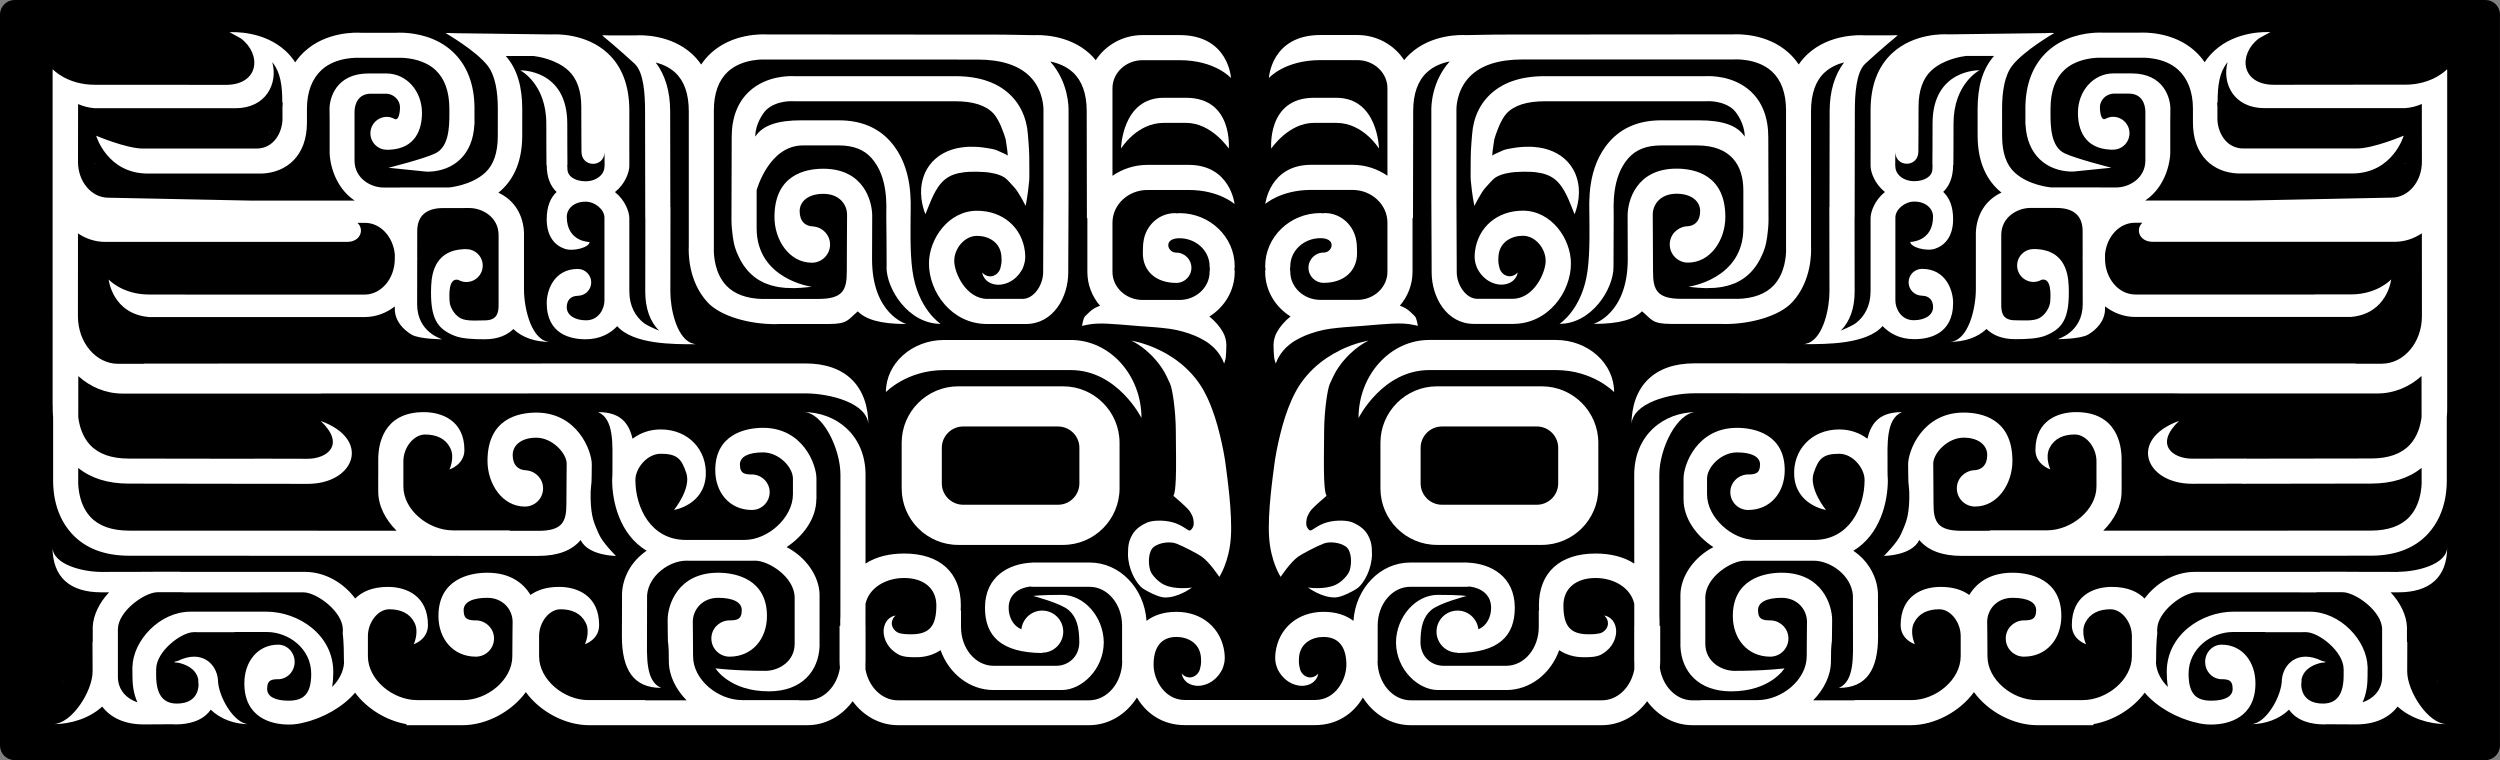
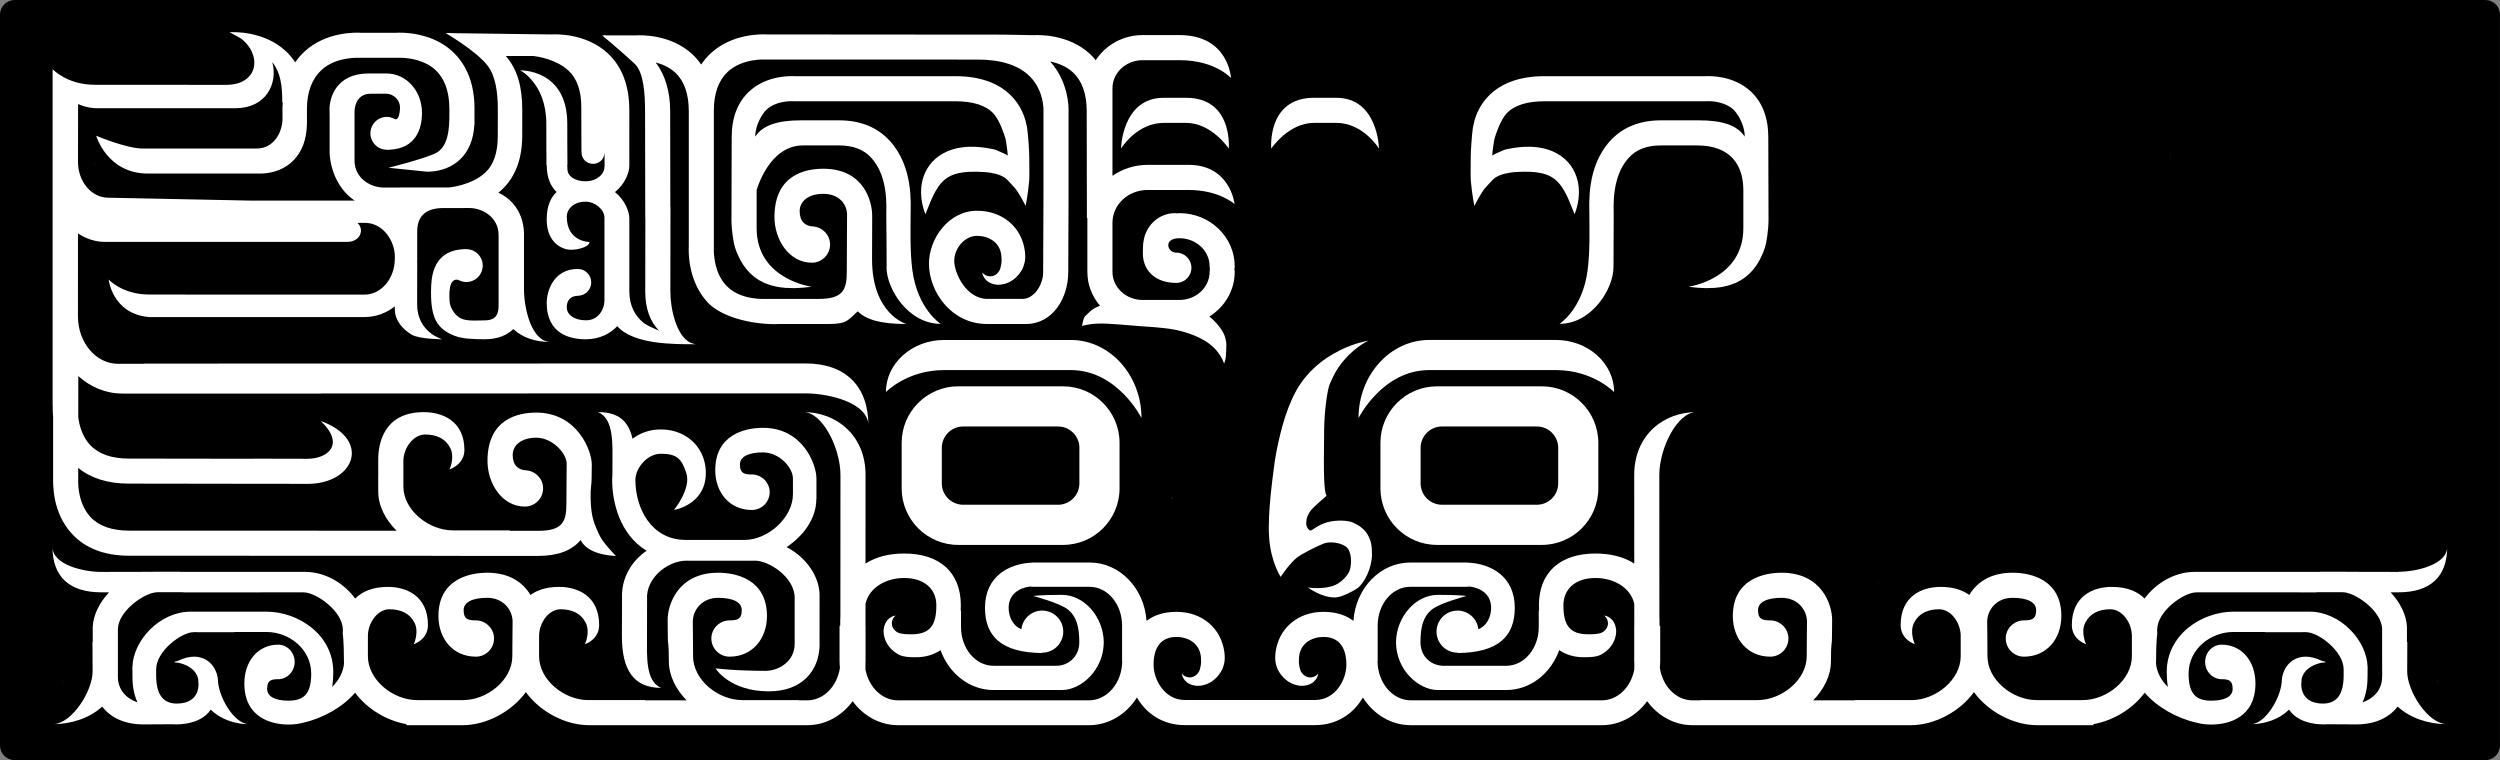
<svg xmlns="http://www.w3.org/2000/svg" style="enable-background:new 0 0 498.106 151.449" xml:space="preserve" version="1.1" y="0px" x="0px" viewBox="0 0 498.106 151.449">
  <rect x="0" y="0" width="498.106" height="151.449" fill="#808080" stroke="none" />
  <g id="圖層_2_拷貝">
    <path d="m495.19 0h-492.28c-1.606 0-2.91 1.305-2.91 2.913v145.62c0 1.608 1.304 2.913 2.913 2.913h492.27c1.608 0 2.913-1.305 2.913-2.913v-145.62c0.02-1.605-1.29-2.91-2.9-2.91z" />
  </g>
  <g id="圖層_3_拷貝_2">
    <g fill="#fff">
      <path d="m286.3 76.973c-6.207 0-11.258 5.051-11.258 11.259v9.078c0 6.209 5.051 11.259 11.258 11.259h20.895c6.208 0 11.259-5.05 11.259-11.259v-9.078c0-6.208-5.051-11.259-11.259-11.259h-20.9zm24.16 12.258v7.078c0 2.349-1.91 4.259-4.259 4.259h-18.895c-2.348 0-4.258-1.91-4.258-4.259v-7.078c0-2.348 1.91-4.259 4.258-4.259h18.895c2.35-0.001 4.26 1.91 4.26 4.257z" />
      <path d="m261.78 24.484h4.478c5.384 0 8.496 5.121 8.496 5.121s-0.185-10.121-8.496-10.121h-4.478c-9.381 0-8.496 10.121-8.496 10.121s3.42-5.121 8.5-5.121z" />
      <path d="m266.94 69.816c-1.648 0.813-3.51 1.974-5.235 3.613-0.861 0.817-1.688 1.749-2.424 2.786-0.181 0.274-0.353 0.505-0.543 0.819-0.155 0.264-0.307 0.485-0.466 0.788-0.327 0.594-0.61 1.16-0.873 1.742-1.052 2.326-1.776 4.737-2.331 7.009-0.556 2.271-0.99 4.493-1.199 6.252s-1.341 9.306-1.006 14.241c0.334 4.933 2.3 7.872 2.3 7.872s1.96-2.975 3.54-4.065c0.766-0.528 3.656-2.064 5.075-2.59 1.131-0.419 3.169-0.236 4.363 0.613s1.242 3.374 0.75 4.841c-0.247 0.739-1.457 2.152-2.728 2.76-2.244 1.074-5.548 0.563-5.548 0.563s2.757 2.086 5.483 1.973c1.289-0.054 3.597-1.315 4.203-1.724 1.561-1.054 3.056-4.14 3.056-6.882 0-1.767-0.174-2.689-0.87-3.915-0.737-1.298-2.077-2.014-2.943-2.401-0.967-0.433-3.214-0.558-5.06-0.061-1.889 0.509-2.991 1.633-3.366 1.646s-0.697-0.626-0.797-0.912c-0.132-0.379-0.029-1.217 0.075-1.604s0.494-1.106 0.737-1.427c0.657-0.864 3.181-2.963 3.181-2.963s-0.026-0.047-0.041-0.077c-0.277-0.553-0.358-1.592-0.446-3.293-0.087-1.7-0.04-6.164 0-9.799s0.622-8.059 1.157-9.198c0.536-1.139 0.854-1.892 1.376-2.723 0.52-0.827 1.09-1.576 1.678-2.217 0.568-0.663 1.168-1.201 1.709-1.673 0.549-0.462 1.058-0.836 1.494-1.121 0.871-0.574 1.426-0.818 1.426-0.818s-0.595 0.088-1.615 0.371c-1 0.265-2.45 0.741-4.1 1.557z" />
      <path d="m264.52 99.172l-0.022 0.021c0.106 0.202 0.187 0.3 0.162 0.202 0.008 0.005-0.054-0.122-0.084-0.156-0.04-0.045-0.06-0.067-0.06-0.067z" />
      <path d="m321.6 78.115c0-5.724-5.206-10.38-11.605-10.38h-25.236c-7.767 0-14.085 6.984-14.085 15.569 0 0 4.763-9.569 14.085-9.569h25.236c7.41 0 11.6 4.38 11.6 4.38z" />
      <path d="m394.05 27.231c-0.001-0.064-0.008-0.124-0.008-0.188 0 0 0.01 1.078 0.01 0.188z" />
      <path d="m432.42 30.447c-0.001 0.021-0.004 0.041-0.005 0.062v1.335c-0.01 0.273-0.01-1.535 0-1.397z" />
      <path d="m444.44 26.017c0 0.16-0.013 0.315-0.02 0.474 0 0.832 0.02-0.475 0.02-0.474z" />
      <path d="m310.69 64.526c6.438 0 10.787-6.949 10.787-11.304 0-3.897 0.041-7.748 0.041-10.154 0-1.893-0.457-7.77 2.941-11.574 1.514-1.694 3.634-2.519 6.48-2.519h7.188c6.813 0 9.221 4.057 9.221 8.924s0 6.044 0 7.581c0 10.202-10.964 11.654-10.964 11.654s0.349 0.038 0.959 0.104c0.613 0.085 1.49 0.131 2.564 0.171 0.535-0.011 1.122-0.021 1.747-0.056 0.62-0.09 1.295-0.11 1.979-0.298 0.698-0.126 1.4-0.387 2.131-0.662 0.351-0.183 0.704-0.367 1.06-0.552 0.353-0.198 0.672-0.461 1.013-0.699 0.642-0.517 1.255-1.116 1.739-1.779 0.271-0.322 0.489-0.662 0.688-1.008 0.202-0.343 0.426-0.687 0.569-1.033 0.159-0.349 0.316-0.692 0.47-1.028 0.121-0.339 0.239-0.671 0.354-0.994 0.251-0.657 0.707-3.341 0.707-5.542 0-1.674-0.047-14.55-0.047-16.416 0-3.927-1.192-7.013-3.543-9.171-3.42-3.142-8.091-3.043-8.955-2.993h-32.068c-4.919 0-8.711 1.364-11.271 4.055-1.543 1.62-2.336 3.439-2.746 4.959l-0.271 1.233c-0.192 1.158-0.448 4.965-0.431 5.8 0.008 0.831-0.053 4.035-0.001 4.625 0.268 3.045 0.72 5.188 0.72 5.188s1.41-2.847 2.273-3.716c0.448-0.451 1.373-1.594 1.891-1.93 0.525-0.333 1.124-0.571 1.813-0.763 0.701-0.166 1.474-0.303 2.322-0.353 0.831-0.059 1.768-0.072 2.63-0.05l0.38 0.015 0.282 0.019c0.181 0.006 0.377 0.024 0.581 0.049 0.401 0.044 0.776 0.116 1.146 0.182 0.718 0.172 1.368 0.382 1.928 0.706 1.129 0.603 2.036 1.686 2.704 2.887 0.669 1.19 1.125 2.388 1.472 3.232 0.324 0.852 0.541 1.364 0.541 1.364s0.232-0.5 0.474-1.417c0.24-0.918 0.513-2.267 0.35-4.001-0.085-0.864-0.304-1.826-0.74-2.825-0.451-0.985-1.147-2.004-2.106-2.828-0.949-0.831-2.117-1.442-3.311-1.818-0.594-0.186-1.202-0.329-1.801-0.405-0.296-0.045-0.602-0.083-0.926-0.105l-0.474-0.035-0.38-0.003c-1.16-0.017-2.251 0.064-3.395 0.266-1.127 0.203-1.534 0.21-2.595 0.745-0.489 0.242-1.063 0.424-1.498 0.754 0.029-0.866 0.417-3.239 0.417-3.239 0.238-0.876 1.208-3.823 2.413-5.132 1.54-1.672 4.143-2.457 7.606-2.457h32.147l0.212-0.009c0.036-0.006 3.214-0.215 5.282 1.685 0.605 0.556 2.234 2.809 2.234 5.371-1.5-2.313-4.563-3.249-9.125-3.249h-7.563c-4.292 0-7.728 1.409-10.209 4.188-4.634 5.188-4.057 12.393-4.057 14.671s0.158 7.318-0.359 11.078c-1.02 7.711-5.58 10.611-5.58 10.611z" />
-       <path d="m487.6 13.758s-2.821 3.115-8.378 3.115h-7.501l-18.626 0.021c-6.654 0-7.222-6.11-2.974-9.278 1.294-0.741 2.244-1.207 2.244-1.207-0.966-0.059-6.872-0.236-11.169 3.71-0.745 0.685-1.385 1.448-1.93 2.284-0.544-0.796-1.172-1.524-1.886-2.181-4.297-3.946-10.203-3.769-11.169-3.71h-7.077c-0.241-0.015-0.792-0.037-1.549 0h-0.027v0.002c-2.275 0.114-6.383 0.76-9.593 3.708-2.908 2.672-4.422 6.516-4.422 11.425 0 1.589 0.017-2.479 0.002 2.426l-0.002 0.001c0 0.017 0.002 0.032 0.002 0.049-0.001 0.208-0.001 0.426-0.002 0.667h0.028c0.285 6.084 4.175 9.201 8.958 9.394 0.139-0.002 0.33-0.003 0.604-0.005l7.55-0.767s-7.044-1.765-9.344-2.875c-2.695-1.302-2.788-5.268-2.79-7.822 0.002-0.63 0.003-0.985 0.004-1.166 0.019-3.385 0.969-5.95 2.769-7.619 2.15-1.994 5.159-2.368 6.635-2.425h8.54s4.577-0.311 7.527 2.425c1.813 1.682 2.9 4.271 2.905 7.693v2.813c0 6.563 4.017 9.929 8.986 10.129 0.045-0.001 22.705 0 22.705 0 8.125 0 10.302-7.536 10.302-7.536s-6.021 2.555-9.333 2.555h-22.594c-3.604 0-5.196-3.408-5.196-5.96 0-0.575 0.006-2.45 0.006-2.45l-0.022-0.025c-0.006-0.247-0.016-0.489-0.029-0.73l0.085-0.02c0-3.436 0.377-5.954 1.898-7.911 0.029-0.038 0.067-0.076 0.098-0.114-1.16 4.234 1.222 9.172 7.343 9.172h28.044c1.296-0.109 2.379-0.417 3.308-0.835 0.003 2.226 0.01 7.998 0.013 10.441 0 0.348 0 0.723 0.001 1.115-0.006 3.92-2.702 7.108-6.016 7.108l-28.356 0.576h-20.764c3.184-2.082 4.844-6.002 5-9.441v-6.394c0.012-1.896 0.024-2.434 0.024-2.435 0-2.14-1.292-7.058-7.754-7.058-1.232 0-2.46 0.001-3.57 0.001-4.027 0-7.096 3.512-7.096 7.848 0 3.319 1.294 7.093 6.45 7.344 0.181 0.03 0.363 0 0.552 0 1.807 0 3.272-1.465 3.272-3.272s-1.466-3.272-3.272-3.272c-0.581 0-0.906 0.119-1.592 0.43s-1.029-1.028-1.029-2.372 1.208-2.675 2.811-2.675h2.981c2.552 0 3.266 2.08 3.266 3.633v9.667c0 3.604-3.263 5.397-5.814 5.397-0.925 0-2.063 0-3.246-0.001l-0.021-0.012h-9.733s-4.432-0.369-7.233-2.967c-1.682-1.561-2.458-3.949-2.496-7.092 0.001-0.347 0-1.04-0.004-2.31 0.004 0.376 0.009-2.621 0-0.018 0-0.217-0.001-0.462-0.002-0.714-0.001-0.517-0.001-1.338-0.001-2.591 0-3.436 0.514-6.632 2.035-8.589 2.333-3 8.368-6.482 8.368-6.482-0.279-0.017-0.98-0.041-1.928 0.025l-19.162 0.247c-0.966-0.059-6.872-0.236-11.169 3.71-2.908 2.672-4.345 6.516-4.345 11.425 0 7.386 0.015 4.459 0.004 8.589l-0.004-0.001c-0.012 1.917 0 2.458 0 2.459 0 1.294 0.821 3.587 2.858 5.225-2.037 1.638-2.858 3.931-2.858 5.225 0 0.001-0.012 0.542 0 2.459v11.162c-0.003 0.447-0.006 0.822-0.008 1.141-0.044 2.659-1.127 4.722-2.883 6.109-0.478 0.378-1.653 0.934-3.041 1.519 1.795-1.792 2.757-4.429 2.757-7.79 0-2.43-0.008-9.818-0.018-14.599h0.017c0.018-6.014 0.039-13.266 0.039-21.313 0-3.436 0.262-7.799 2.079-9.484 2.95-2.735 6.473-5.65 6.473-5.65-0.241-0.015-0.667-0.037-1.235 0h-5.515c-0.966-0.059-6.872-0.236-11.169 3.71-0.689 0.634-1.289 1.338-1.813 2.102-0.561-0.837-1.211-1.601-1.956-2.285-4.297-3.946-10.203-3.769-11.169-3.71 0 0-46.345 0.028-47.022 0.037-0.505 0.002-1.051 0.012-1.614 0.029l0.001-0.003-4.502 0.082c-0.966-0.059-6.872-0.236-11.169 3.71-0.441 0.405-0.839 0.848-1.214 1.307l-0.023-0.111c-1.955-2.955-5.379-4.926-9.281-4.926h-7.348c-9.824 0-10.263 8.564-10.263 8.564s3.112-3.564 10.263-3.564h7.348c3.311 0 6.004 2.507 6.004 5.59v17.45c-1.969-1.364-4.377-2.179-6.984-2.179h-8.195c-8.323 0-9.156 7.806-9.156 7.806s3.083-2.806 9.156-2.806h8.195c3.851 0 6.984 2.926 6.984 6.522v9.802c0 3.082-2.693 5.589-6.004 5.589h-7.348c-3.311 0-6.004-2.507-6.004-5.589 0-0.193-0.026-0.379-0.068-0.56 0.042-0.181 0.068-0.366 0.068-0.559 0-3.082 2.693-5.59 6.004-5.59 1.371 0 2.233 0.502 2.233 1.398 0 0.623-0.571 1.474-1.598 1.474-1.665 0-3.015 1.35-3.015 3.016 0 1.665 1.35 3.015 3.015 3.015 4.089 0 6.663-2.38 6.663-5.911 0-0.3-0.028-2.031-0.125-2.298-0.407-3.207-3.068-5.693-6.288-5.693-0.152 0-0.299 0.019-0.443 0.045-0.144-0.026-0.291-0.045-0.443-0.045-6.067 0-11.004 4.75-11.004 10.59 0 0.192 0.026 0.378 0.068 0.559-0.042 0.181-0.068 0.366-0.068 0.56 0 3.725 2.014 7 5.045 8.889-1.154 0.928-2.076 2.006-2.712 3.135-0.46 0.803-0.667 1.791-0.669 2.541s0.056 1.651 0.096 2.176c0.022 0.529 0.145 0.885 0.218 1.135 0.08 0.251 0.122 0.385 0.122 0.385s0.058-0.127 0.165-0.368c0.05-0.12 0.111-0.268 0.184-0.442 0.084-0.156 0.182-0.334 0.29-0.534 0.208-0.376 0.521-0.827 0.895-1.263 0.37-0.444 0.832-0.883 1.375-1.291 0.525-0.423 1.167-0.795 1.85-1.149 0.682-0.358 1.446-0.668 2.252-0.944 0.401-0.137 0.818-0.266 1.24-0.384 0.4-0.099 0.806-0.198 1.214-0.3 0.486-0.087 1.078-0.214 1.451-0.255 0.396-0.066 0.864-0.117 1.345-0.162 0.952-0.112 1.926-0.176 2.917-0.249 0.496-0.029 0.988-0.062 1.495-0.105l0.73-0.055c0.25-0.021 0.498-0.042 0.744-0.063 1.848-0.154 3.556-0.304 5.058-0.375 1.512-0.08 2.592-0.012 3.471 0.104 0.441 0.063 1.641 0.328 1.641 0.328s-0.23-1.613-0.625-1.938c-0.764-0.708-1.338-1.502-2.935-2.063-0.009-0.003-0.019-0.006-0.027-0.008 1.578-1.833 2.527-4.184 2.527-6.744v-10.721h0.093c0.018-6.014 0.039-13.266 0.039-21.313 0-3.436 0.922-6.032 2.739-7.718 1.368-1.269 3.082-1.878 4.531-2.171-3.65 4.093-3.674 9.049-3.654 9.782v17.09s0.063 11.427 0.063 15.144c0 4.965 2.986 10.28 8.438 10.28h7.749c7.084 0 11.563-6.396 11.563-12.031 0-4.98-3.927-10.53-9.563-10.53-5.165 0-8.949 3.321-9.553 8.09-0.198 1.695 0.075 2.472 0.445 3.409 0.204 0.37 0.43 0.751 0.705 1.103 0.295 0.349 0.593 0.689 0.968 0.968 0.341 0.301 0.764 0.52 1.156 0.723 0.422 0.175 0.836 0.32 1.269 0.382 0.206 0.048 0.423 0.056 0.633 0.058 0.21 0.003 0.407 0.014 0.611-0.027 0.397-0.04 0.765-0.163 1.089-0.303 0.312-0.17 0.6-0.326 0.8-0.545 0.21-0.203 0.379-0.396 0.487-0.61 0.122-0.197 0.202-0.354 0.23-0.497 0.081-0.278 0.128-0.438 0.128-0.438s-0.125 0.108-0.345 0.297c-0.102 0.108-0.258 0.19-0.418 0.26-0.144 0.086-0.339 0.133-0.542 0.171-0.191 0.053-0.425 0.019-0.627 0.001-0.217-0.048-0.421-0.109-0.618-0.226-0.097-0.036-0.19-0.12-0.279-0.187-0.089-0.065-0.174-0.128-0.249-0.223-0.16-0.15-0.279-0.352-0.388-0.527-0.085-0.21-0.179-0.378-0.204-0.588-0.106-0.527-0.282-0.913-0.174-2.229 0.234-2.922 2.716-4.062 4.875-4.062 2.457 0 4.529 2.5 4.529 4.989 0 2.396-2.362 7.572-6.612 7.572h-6.99c-2.317 0-4.114-2.839-4.114-5.28 0-3.721-0.063-15.157-0.063-15.157v-17.115l-0.002-0.105c-0.002-0.037-0.098-3.76 2.614-6.567 2.219-2.297 5.756-3.462 10.513-3.462l42.233-0.008s4.577-0.311 7.527 2.425c1.817 1.686 2.789 4.282 2.789 7.718 0 0.031 0.003 0.058 0.004 0.089-0.001 0.032-0.004 0.063-0.004 0.095 0 7.869 0.017 20.941 0.001 27.129h-0.001s0.001 0.014 0.001 0.018c0 0.129-0.001 0.273-0.001 0.396h0.011c0.002 1.188-0.193 4.695-2.436 7.113-1.621 1.748-4.095 2.659-7.338 2.727l0.005-0.014h-11.12c-4.783 0-5.625-1.733-5.625-5.375 0-4.365-0.056-8.479-0.056-11.385 0-2.063 1.535-4.178 4.743-4.178 2.938 0 4.704 1.465 4.704 3.469s-1.142 3.031-2.781 3.031-0.002 0.013-0.002 0.015c-1.834 0.178-3.274 1.706-3.274 3.587 0 2 1.623 3.622 3.623 3.622 4.534 0 7.454-4.557 7.454-9.099 0-8.375-6.092-9.625-9.724-9.625-8.125 0-9.75 6.534-9.75 9.377 0 0.001 0.03 6.139 0.03 8.659 0 10.979-6.843 12.901-6.843 12.901 5.375 0 8.099-0.953 9.684-2.518 1.973 1.643 1.935 2.518 5.816 2.518h9.804c0.291 0.016 0.593 0.026 0.916 0.026 4.909 0 10.753-1.475 13.425-4.383 3.911-4.259 3.771-10.092 3.712-11.136 0.015-6.293-0.002-19.112-0.002-26.877 0-3.436 0.884-6.032 2.701-7.718 1.171-1.086 2.597-1.688 3.892-2.023-1.902 2.52-2.881 5.776-2.881 9.741 0 7.072-0.017 13.529-0.032 19.071h-0.029c0.013 4.253 0.023 13.985 0.023 16.84 0 3.412-1.188 8.872-4.033 10.2-0.074 0.026-0.127 0.046-0.192 0.069-0.359 0.141-0.738 0.23-1.149 0.23 0.191 0 0.372-0.015 0.559-0.021-0.009 0.003-0.034 0.012-0.034 0.012 4.143 0 12.239 0.061 15.434-3.603 1.39 1.462 3.438 2.612 6.321 2.612 2.888 0 7.732-0.941 7.732-7.244 0-2.418-1.399-6.766-6.193-6.766-1.478 0-2.675 1.197-2.675 2.675 0 1.444 1.148 2.614 2.581 2.664 0.026 0.004 0.063 0.016 0.084 0.016 1.304 0 2.212 0.772 2.212 2.281 0 1.508-1.521 2.596-3.857 2.596-2.552 0-3.656-2.357-3.656-3.91v-16.563c0-1.569 1.84-3.167 3.772-3.167 2.337 0 3.733 1.438 3.733 3.001 0 5.031-4.528 5.039-4.528 5.039 0 1.065 3.208 1.942 4.925 1.357 1.958-0.667 3.603-2.428 3.603-5.891 0-2.647-0.816-4.343-1.973-5.436 1.153-1.095 1.968-2.779 1.972-5.374h0.049c0.015-5.024 0.033-1.527 0.033-8.251 0-7.963 5.179-10.607 5.179-10.607s-9.357-0.274-9.357 10.607c0 6.719-0.018 3.218-0.032 8.238h0.039c-0.021 0.254-0.039 0.519-0.039 0.816 0 1.523-1.629 2.438-3.613 2.438-2.172 0-3.762-1.349-3.762-2.918 0-0.061-0.02-0.116-0.03-0.174 0.005-1.185 0.009-1.999 0.014-2.685 0.113 3.127 4.596 3.053 4.596-0.115 0-3.208 0.037-1.413 0.037-8.942 0-3.215 0.862-5.645 2.563-7.222 2.417-2.241 6.064-2.798 6.936-2.902h5.545c-2.307 2.613-3.279 6.157-3.279 10.569 0 0.941 0 1.631 0.001 2.139h-0.001c0 0.129 0.001 0.231 0.001 0.352 0.001 0.478 0.001 0.728 0.002 0.819-0.001 0.269-0.002 0.593-0.003 0.988h0.006c0.001 0.592 0.002 0.982 0.002 1.223 0.038 4.569 1.448 8.158 4.171 10.659 0.188 0.173 0.383 0.329 0.576 0.485-3.245 1.501-4.962 4.496-5.102 7.959-0.01-0.833 0 0.475 0 0.474v10.814c0 3.906-1.534 10.5-5.352 10.5 3.185 0 5.706-0.9 7.47-2.576 1.192 1.164 2.998 2.034 5.71 2.034 2.295 0 4.574-0.097 6.104-0.73 3.372-1.397 4.813-3.406 4.563-9.875-0.128-3.316-1.294-7.093-6.45-7.344-0.181-0.03-0.363 0-0.552 0-1.807 0-3.272 1.465-3.272 3.272s1.466 3.272 3.272 3.272c0.581 0 1.119-0.164 1.592-0.43 1.997-0.476 1.833 3.035 1.723 4.416-0.074 0.935-0.818 2.469-2.156 3.219-1.177 0.659-3.488 0.436-4.822 0.436-2.552 0-2.772-1.592-2.772-3.145v-13.843c0-3.604 3.263-5.397 5.814-5.397 3.625 0 4.977 0.006 5.208 0.006 3.292 0 5.191 1.455 5.191 4.621 0 0.037 0.003 2.337 0.006 5.098-0.002 0.1-0.014 0.196-0.014 0.297 0 0.017 0.01 0.029 0.011 0.046-0.001 0.017-0.011 0.029-0.011 0.046 0 0.106 0.012 0.209 0.015 0.314 0.005 4.038 0.01 8.708 0.01 8.763 0 5.604-5 6.958-5 6.958s4.575 0.003 6.125-0.938c1.64-0.996 3.326-2.697 3.326-5.14v-0.465c1.707 1.329 3.783 2.116 6.025 2.116h42.932c7.319-0.619 8.052-7.482 8.052-7.482s-2.711 2.994-8.052 2.994h-7.207v0.015h-35.729c-3.323 0-6.025-3.198-6.027-7.131v-0.895c0.337-3.523 2.867-6.271 5.933-6.271h1.521c-1.423 1.245-0.677 3.796 2.056 3.796h48.186c1.99 0 3.845-0.627 5.432-1.696 0.004 8.247 0.009 16.202 0.009 16.525 0 5.216-3.586 9.46-7.992 9.46h-5.207v-0.044c-5.081-0.014-128.36-0.027-131.77-0.027-7.963 0-12.528 4.513-12.528 12.379 0-4.555 7.867-6.412 12.528-6.412 2.274 0 58.036 0.006 96.325 0.015 0.095 0.005 0.18 0.021 0.278 0.021h39.481c3.341 0 6.408-1.31 8.811-3.485l0.008 8.174c-0.196 1.593-0.76 3.826-2.334 5.524-1.686 1.817-4.282 2.739-7.718 2.739-7.686 0-18.687 0.02-24.899 0.037v-0.021c-4.253 0.013-7.886 0.023-10.74 0.023-3.906 0-7.619-2.795-2.619-7.533-10.188 3.688-6.75 12.533 2.619 12.533 2.663 0 6.011-0.01 9.899-0.021v0.021c6.009-0.018 17.699-0.039 25.74-0.039 4.134 0 7.502-1.059 10.062-3.126l0.002 2.23s0.311 4.577-2.425 7.527c-1.686 1.817-4.282 2.739-7.718 2.739-4.886 0-31.662 0.008-53.292 0.018 2.204-2.198 3.654-4.934 3.654-7.802 0-4.235 0.024-1.262 0-3.215 0.015-2.521 0-3.233 0-3.234 0-2.843-0.937-9.377-9.062-9.377-3.632 0-8.105 1.686-8.105 7.55 0 2.917 2.972 3.867 2.972 3.867s-1.125-2.375-0.152-4.283 2.777-2.675 5.027-2.675 4.313 2.583 4.313 5.333v5.021c0 4.729-5.061 8.743-9.844 8.743h-11.337v0.085c-2.839 0.003-4.835 0.006-5.662 0.008-4.783 0-5.625-1.733-5.625-5.375 0-4.365-0.056-5.098-0.056-8.004 0-2.063 2.847-5.178 6.055-5.178 2.938 0 4.704 1.465 4.704 3.469s-1.142 3.031-2.781 3.031-0.002 0.013-0.002 0.015c-1.834 0.178-3.274 1.706-3.274 3.587 0 2 1.623 3.622 3.623 3.622 4.534 0 7.454-4.557 7.454-9.099 0-8.375-6.092-9.625-9.724-9.625-8.125 0-11.062 7.534-11.062 10.377 0 0.001 0.016-0.286 0.03 2.234-0.024 1.953 0.269 2.189 0.209 4.57-0.095 3.794-0.764 4.979-1.635 7-0.776 1.802-3.417 4.375-3.417 4.375s5.506 0 7.039-3.164c1.758 2.1 4.579 3.164 8.461 3.164h15.5v-0.015c22.108-0.013 60.079-0.024 65.987-0.024 4.909 0 8.753-1.475 11.425-4.383 3.946-4.297 3.73-9.924 3.73-11.169v-12.01c0.1-1.11 0.079-1.963 0.079-2.361v-17.769c0-0.015 0.002-0.028 0.002-0.043v-49.031l-0.041 0.047c0.02-0.165 0.03-0.266 0.03-0.266zm-79.05 7.889c0-0.027 0.003-0.052 0.003-0.078 0.01 0.22 0 0.514 0 0.078z" />
      <path d="m485.6 135.44c0 0.16-0.013 0.315-0.02 0.474 0.01 0.83 0.02-0.47 0.02-0.47z" />
      <path d="m374.19 116.53c0 0.001-0.01-1.307-0.02-0.474 0.01 0.15 0.02 0.31 0.02 0.47z" />
-       <path d="m478.71 32.564c-0.001 0 1.307-0.01 0.474-0.02-0.16 0.008-0.31 0.02-0.47 0.02z" />
-       <path d="m347.96 94.54s-0.003 0.012-0.003 0.014c-1.794 0.175-3.204 1.67-3.204 3.512 0 1.957 1.588 3.545 3.546 3.545 4.438 0 7.295-3.481 7.295-7.927 0-7.115-5.961-8.442-9.517-8.442-7.952 0-10.642 7.308-10.642 10.09v4.145c0 3.788 2.503 7.263 5.942 9.534-3.863 1.989-6.568 5.844-6.568 9.608 0.002 0.139 0.003 0.33 0.005 0.604v0.739c0 0.012-0.005 0.021-0.005 0.032 0 0.001-0.007 0.538 0.005 2.435v0.522c-0.012 1.896-0.005 2.434-0.005 2.435 0 0.012 0.005 0.021 0.005 0.032v2.739c-0.002 0.273-0.003 0.465-0.005 0.604 0.2 4.97 3.547 8.986 10.109 8.986 7.854 0 10.631-4.584 10.631-4.584s-3.78 0.501-9.964 0.501c-2.552 0-5.814-1.794-5.814-5.397v-9.153c0-4.2 5.263-7.397 7.814-7.397 1.692 0 3.659 0.001 5.281 0.003l-0.003 0.003s0.644-0.001 1.629-0.002c0.984 0.001 1.628 0.002 1.628 0.002l0.002-0.003c1.621-0.002 3.586-0.003 5.276-0.003 3.213 0 7.428 2.821 7.78 6.858 0.009 3.168 0.016 5.932 0.016 8.198 0 3.906 0.336 8.976-2.825 10.285 5.508 0 7.825-3.612 7.825-10.285 0-2.858-0.011-2.237-0.023-6.496l-0.001-0.001v-1.053c0.002-0.273 0.003-0.465 0.005-0.604 0-3.376-1.782-6.777-4.907-8.883 5.375-3.239 6.871-9.77 6.871-14.1 0-0.313-0.017-0.628-0.048-0.942-0.009-1.162-0.015 0.037-0.015-2.155 0-3.96-0.34-9.099 2.864-10.426-4.044 0-6.059 1.764-6.865 5.302-1.512-1.139-3.405-1.853-5.62-1.853-5.609 0-9.256 4.203-8.972 9.185 0.337 5.913 6.328 6.854 6.328 6.854s-3.49-4.271-2.443-7.36c0.93-2.742 1.731-3.834 5.087-3.834 2.664 0 5.05 2.819 5.05 5.23 0 5.509-3.083 11.94-10.032 11.94h-11.723c-4.682 0-9.635-4.465-9.635-9.093v-3.104c0-2.335 2.821-5.243 5.961-5.243 2.876 0 4.604 0.837 4.604 2.416-0.02 1.958-1.14 1.984-2.74 1.984z" />
      <path d="m477.88 113.95c-2.643 0-6.007-0.009-9.946-0.021v0.013c-0.178-0.009-0.354-0.03-0.533-0.03h-5.188l-0.03 0.031h-24.888c-4.09 0-7.791 2.302-10.001 5.31-1.354-1.35-3.408-2.319-6.531-2.319-3.632 0-7.964 1.75-7.964 7.614 0 2.917 2.83 3.803 2.83 3.803s-1.125-2.375-0.152-4.283 2.777-2.675 5.027-2.675 4.258 2.583 4.258 5.333v4.021c0 4.729-5.005 8.743-9.788 8.743h-9.2c-4.783 0-9.788-4.015-9.788-8.743 0-4.365-0.056-4.458-0.056-6.844s1.847-4.792 5.055-4.792c2.938 0 4.704 0.854 4.704 2.469 0 2.004-1.142 2.031-2.781 2.031 0 0-0.002 0.013-0.002 0.015-1.834 0.178-3.274 1.706-3.274 3.587 0 2 1.623 3.622 3.623 3.622 4.534 0 7.454-3.557 7.454-8.099 0-7.271-6.092-8.625-9.724-8.625-4.602 0-7.216 2.097-8.62 4.431-1.326-0.968-3.165-1.608-5.709-1.608-3.632 0-7.964 1.75-7.964 7.614 0 2.917 2.83 3.803 2.83 3.803s-1.125-2.375-0.152-4.283 2.777-2.675 5.027-2.675 4.258 2.583 4.258 5.333v4.021c0 4.729-5.005 8.743-9.788 8.743h-11.337v0.051h-8.271c2.143-2.195 3.541-4.922 3.541-7.781 0-4.235 0.233-3.084 0.209-5.037 0.015-2.521 0.03-3.233 0.03-3.234 0-2.843-1.937-9.377-10.062-9.377-3.632 0-9.724 1.354-9.724 8.625 0 4.542 2.92 8.099 7.454 8.099 2 0 3.623-1.622 3.623-3.622 0-1.881-1.44-3.409-3.274-3.587 0-0.002-0.002-0.015-0.002-0.015-1.64 0-2.781-0.027-2.781-2.031 0-1.614 1.766-2.469 4.704-2.469 3.208 0 5.055 2.406 5.055 4.792s-0.056 2.479-0.056 6.844c0 4.729-5.005 8.743-9.788 8.743h-11.34v0.051h-1.621c-3.269 0-5.956-2.8-6.515-6.479 0.046-0.466 0.074-0.938 0.074-1.417v-6.949l-0.136-0.009v-1.111c0-0.286-0.021-0.549-0.031-0.824-0.007-11.283-0.012-26.271-0.012-28.144 0-5.262 3.558-12.5 7.375-12.5-6.594 0-12.375 4.651-12.375 12.5 0 1.811 0.003 9.482 0.007 17.68-2.178-1.41-4.87-2.002-7.712-2.002-6.996 0-11.283 3.688-11.283 10.337 0 0.337 0.015 0.667 0.035 0.992l-0.066 0.048v3.275c0 4.254-2.882 7.713-6.475 7.713h-12.554c-2.16 0-4.528-1.624-4.542-4.688 0.013-3.111 0.561-5.066 2.147-6.426 1.605-1.375 7.026-2.793 7.026-2.793s-1.194-0.223-5.702-0.223c-4.468 0-8.278 4.419-8.344 9.416h-0.006c0 0.021 0.003 0.042 0.003 0.063 0 0.023-0.003 0.046-0.003 0.068h0.007c0.072 5.43 4.487 9.416 8.344 9.416h13.624c4.789 0 8.886-3.301 10.55-7.948 1.336 0.9 2.966 1.413 4.855 1.413 1.667 0 2.414-0.073 3.329-0.436 0.361-0.198 0.732-0.419 1.076-0.688 0.341-0.287 0.673-0.577 0.945-0.943 0.294-0.334 0.508-0.746 0.706-1.129 0.17-0.412 0.313-0.816 0.372-1.24 0.048-0.2 0.055-0.411 0.057-0.617 0.002-0.204 0.014-0.397-0.026-0.598-0.04-0.387-0.16-0.745-0.296-1.062-0.165-0.306-0.318-0.586-0.531-0.782-0.199-0.204-0.388-0.37-0.598-0.475-0.192-0.12-0.345-0.198-0.484-0.226-0.272-0.08-0.427-0.126-0.427-0.126s0.104 0.122 0.29 0.338c0.104 0.1 0.185 0.252 0.253 0.408 0.084 0.139 0.13 0.33 0.166 0.528 0.052 0.187 0.02 0.416 0.002 0.612-0.048 0.211-0.106 0.412-0.221 0.604-0.034 0.093-0.116 0.185-0.182 0.272-0.064 0.086-0.126 0.17-0.217 0.242-0.147 0.156-0.344 0.272-0.516 0.38-0.206 0.082-0.37 0.173-0.573 0.198-0.516 0.104-0.888 0.17-2.177 0.17-3.658 0-4.967-1.721-4.967-5.761 0-3.347 2.488-5.455 6.401-5.455 3.687 0 6.997 1.943 7.716 5.137 0.001 1.522 0.002 2.994 0.003 4.391l-0.014 0.001v6.949c0 0.143 0.016 0.281 0.02 0.424 0 0.482 0.001 0.931 0.001 1.313-0.662 3.521-3.288 6.158-6.461 6.158h-38.078c-3.651 0-6.581-3.491-6.623-7.803l0.031 0.002v-7.104c0-4.254 2.882-7.713 6.475-7.713h11.242c0.233 0 0.45-0.02 0.656-0.05 2.093 0.28 4.227 1.485 4.227 4.235 0 1.676-0.746 3.537-2.538 4.274-0.237-2.09-1.992-3.721-4.146-3.721-2.316 0-4.194 1.878-4.194 4.194s1.878 4.194 4.194 4.194c0.013 0 0.025-0.004 0.038-0.004-0.022 0.043-0.038 0.072-0.038 0.072 8.147-0.068 11.4-3.353 11.4-9.011 0-6.304-4.819-8.809-9.359-9.002-0.081-0.004-0.154-0.019-0.239-0.019h-11.242c-5.977 0-10.878 5.137-11.308 11.625-1.441-1.104-3.379-1.8-5.967-1.8-5.165 0-8.949 3.321-9.553 8.09-0.198 1.695 0.075 2.472 0.445 3.409 0.204 0.37 0.43 0.751 0.705 1.103 0.295 0.349 0.593 0.689 0.968 0.968 0.341 0.301 0.764 0.52 1.156 0.723 0.422 0.175 0.836 0.32 1.269 0.382 0.206 0.048 0.423 0.056 0.633 0.058 0.21 0.003 0.407 0.014 0.611-0.027 0.397-0.04 0.765-0.163 1.089-0.303 0.312-0.17 0.6-0.326 0.8-0.545 0.21-0.203 0.379-0.396 0.487-0.61 0.122-0.197 0.202-0.354 0.23-0.497 0.081-0.278 0.128-0.438 0.128-0.438s-0.125 0.108-0.345 0.297c-0.102 0.108-0.258 0.19-0.418 0.26-0.144 0.086-0.339 0.133-0.542 0.171-0.191 0.053-0.425 0.019-0.627 0.001-0.217-0.048-0.421-0.109-0.618-0.226-0.097-0.036-0.19-0.12-0.279-0.187-0.089-0.065-0.174-0.128-0.249-0.223-0.16-0.15-0.279-0.352-0.388-0.527-0.085-0.21-0.179-0.378-0.204-0.588-0.106-0.527-0.282-0.913-0.174-2.229 0.234-2.922 2.716-4.062 4.875-4.062 3.301 0 4.563 2.374 4.563 5.53 0 3.089-2.262 7.031-6.199 7.031h-26.018c-3.938 0-6.199-3.942-6.199-7.031 0-3.156 1.262-5.53 4.563-5.53 2.159 0 4.641 1.14 4.875 4.062 0.108 1.315-0.067 1.701-0.174 2.229-0.025 0.21-0.119 0.378-0.204 0.588-0.108 0.176-0.228 0.377-0.388 0.527-0.075 0.095-0.16 0.157-0.249 0.223s-0.183 0.15-0.279 0.187c-0.197 0.116-0.401 0.178-0.618 0.226-0.202 0.018-0.436 0.052-0.627-0.001-0.203-0.038-0.398-0.085-0.542-0.171-0.16-0.069-0.316-0.151-0.418-0.26-0.22-0.188-0.345-0.297-0.345-0.297s0.047 0.159 0.128 0.438c0.028 0.143 0.108 0.3 0.23 0.497 0.108 0.215 0.277 0.407 0.487 0.61 0.2 0.219 0.488 0.375 0.8 0.545 0.324 0.14 0.691 0.263 1.089 0.303 0.204 0.041 0.401 0.03 0.611 0.027 0.21-0.002 0.427-0.01 0.633-0.058 0.433-0.062 0.847-0.207 1.269-0.382 0.393-0.203 0.815-0.422 1.156-0.723 0.375-0.278 0.673-0.619 0.968-0.968 0.275-0.352 0.501-0.732 0.705-1.103 0.37-0.938 0.644-1.714 0.445-3.409-0.604-4.769-4.388-8.09-9.553-8.09-2.588 0-4.526 0.695-5.967 1.8-0.43-6.488-5.331-11.625-11.308-11.625h-11.28c-0.085 0-0.158 0.015-0.239 0.019-4.54 0.193-9.359 2.698-9.359 9.002 0 5.658 3.253 8.942 11.4 9.011 0 0-0.016-0.029-0.039-0.072 0.013 0 0.025 0.004 0.039 0.004 2.316 0 4.194-1.878 4.194-4.194s-1.878-4.194-4.194-4.194c-2.154 0-3.909 1.631-4.146 3.721-1.792-0.737-2.538-2.599-2.538-4.274 0-2.75 2.134-3.955 4.227-4.235 0.206 0.03 0.423 0.05 0.656 0.05h11.242c3.592 0 6.475 3.459 6.475 7.713v7.104l0.031-0.002c-0.042 4.312-2.972 7.803-6.623 7.803h-38.078c-3.173 0-5.799-2.638-6.461-6.158 0-0.383 0.001-0.831 0.001-1.313 0.004-0.143 0.02-0.281 0.02-0.424v-6.949l-0.014-0.001c0-1.396 0.001-2.868 0.002-4.391 0.72-3.193 4.029-5.137 7.716-5.137 3.913 0 6.401 2.108 6.401 5.455 0 4.04-1.309 5.761-4.967 5.761-1.289 0-1.661-0.065-2.177-0.17-0.203-0.025-0.367-0.116-0.573-0.198-0.172-0.107-0.368-0.224-0.516-0.38-0.091-0.072-0.152-0.156-0.217-0.242-0.065-0.088-0.147-0.18-0.182-0.272-0.114-0.192-0.173-0.394-0.221-0.604-0.018-0.196-0.05-0.426 0.002-0.612 0.036-0.198 0.082-0.39 0.166-0.528 0.068-0.156 0.148-0.309 0.253-0.408 0.186-0.216 0.29-0.338 0.29-0.338s-0.154 0.046-0.427 0.126c-0.14 0.027-0.292 0.105-0.484 0.226-0.21 0.104-0.398 0.271-0.598 0.475-0.213 0.196-0.366 0.477-0.531 0.782-0.136 0.316-0.256 0.675-0.296 1.062-0.04 0.2-0.028 0.394-0.026 0.598 0.002 0.206 0.009 0.417 0.057 0.617 0.06 0.424 0.202 0.828 0.372 1.24 0.198 0.383 0.412 0.795 0.706 1.129 0.272 0.366 0.604 0.656 0.945 0.943 0.344 0.27 0.715 0.49 1.076 0.688 0.915 0.362 1.662 0.436 3.329 0.436 1.89 0 3.519-0.513 4.855-1.413 1.664 4.647 5.761 7.948 10.55 7.948h13.624c3.856 0 8.272-3.986 8.344-9.416h0.007c0-0.022-0.003-0.045-0.003-0.068 0-0.021 0.003-0.042 0.003-0.063h-0.006c-0.066-4.997-3.876-9.416-8.344-9.416-4.508 0-5.702 0.223-5.702 0.223s5.421 1.418 7.026 2.793c1.586 1.359 2.135 3.314 2.148 6.426-0.014 3.063-2.383 4.688-4.542 4.688h-12.554c-3.593 0-6.475-3.459-6.475-7.713v-3.275l-0.066-0.048c0.021-0.325 0.035-0.655 0.035-0.992 0-6.648-4.287-10.337-11.283-10.337-2.842 0-5.535 0.592-7.712 2.002 0.004-8.197 0.007-15.869 0.007-17.68 0-7.849-5.781-12.5-12.375-12.5 3.817 0 7.375 7.238 7.375 12.5 0 1.873-0.004 16.86-0.011 28.144-0.01 0.275-0.032 0.538-0.032 0.824v1.111l-0.136 0.009v6.949c0 0.479 0.028 0.951 0.075 1.417-0.559 3.679-3.247 6.479-6.515 6.479h-1.621v-0.051h-11.337c-4.783 0-9.788-4.015-9.788-8.743 0-4.365-0.056-4.458-0.056-6.844s1.847-4.792 5.055-4.792c2.938 0 4.704 0.854 4.704 2.469 0 2.004-1.142 2.031-2.781 2.031 0 0-0.002 0.013-0.002 0.015-1.834 0.178-3.274 1.706-3.274 3.587 0 2 1.623 3.622 3.623 3.622 4.534 0 7.454-3.557 7.454-8.099 0-7.271-6.092-8.625-9.724-8.625-8.125 0-10.062 6.534-10.062 9.377 0 0.001 0.016 0.714 0.03 3.234-0.024 1.953 0.209 0.802 0.209 5.037 0 2.859 1.398 5.586 3.541 7.781h-8.271v-0.051h-11.337c-4.783 0-9.788-4.015-9.788-8.743v-4.021c0-2.75 2.008-5.333 4.258-5.333s4.055 0.767 5.027 2.675-0.152 4.283-0.152 4.283 2.83-0.886 2.83-3.803c0-5.864-4.332-7.614-7.964-7.614-2.544 0-4.383 0.641-5.709 1.608-1.404-2.334-4.018-4.431-8.62-4.431-3.632 0-9.724 1.354-9.724 8.625 0 4.542 2.92 8.099 7.454 8.099 2 0 3.623-1.622 3.623-3.622 0-1.881-1.44-3.409-3.274-3.587 0-0.002-0.002-0.015-0.002-0.015-1.64 0-2.781-0.027-2.781-2.031 0-1.614 1.766-2.469 4.704-2.469 3.208 0 5.055 2.406 5.055 4.792s-0.056 2.479-0.056 6.844c0 4.729-5.005 8.743-9.788 8.743h-9.2c-4.783 0-9.788-4.015-9.788-8.743v-4.021c0-2.75 2.008-5.333 4.258-5.333s4.055 0.767 5.027 2.675-0.152 4.283-0.152 4.283 2.83-0.886 2.83-3.803c0-5.864-4.332-7.614-7.964-7.614-3.124 0-5.178 0.97-6.532 2.319-2.209-3.008-5.911-5.31-10-5.31h-24.887l-0.031-0.031h-5.188c-0.18 0-0.355 0.021-0.533 0.03v-0.013c-3.939 0.013-7.304 0.021-9.946 0.021-3.618 0-9.725-1.44-9.725-4.978 0 6.106 3.543 9.044 9.725 9.044 0.488 0 1.009 0 1.546 0.001-1.932 2.051-3.158 4.574-3.251 6.88 0.001 0.058 0.001 0.814 0.001 1.679 0 0.002-0.001 0.003-0.001 0.005 0 0.001-0.007 0.328-0.005 1.343h-0.046c0.013 4.253 0.023 3.016 0.023 5.87 0 3.906-4.153 10.5-7.971 10.5 3.738 0 7.404-1.232 9.88-3.514 1.649 2.157 4.388 3.554 8.249 3.554 0.206 0 3.749-0.021 5.787-0.032 0.199 0.01 0.384 0.032 0.593 0.032 2.416 0 5.401-0.603 6.999-2.938 1.928 1.882 4.75 2.897 7.639 2.897-2.992 0-6.205-5.59-6.205-8.9h-0.003c-0.268-3.062-3.168-6.042-7.933-3.736-0.522 0.132-0.85 0.254-0.85 0.254s0.112 0.009 0.289 0.031c-0.035 0.02-0.066 0.032-0.101 0.052 0.233 0.009 0.456 0.024 0.667 0.046 1.267 0.262 3.538 1.045 4.006 3.296 0 0.025 0.003 0.051 0.003 0.076h0.002c0.001 0.361 0.023 0.712 0.063 1.053-0.139 2.886-2.295 3.741-4.376 3.718-2.758-0.031-4.077-1.875-4.077-5.641v-1.18c0-0.004 0.002-0.007 0.002-0.011 0-3.604 5.034-7.397 7.476-7.397 3.467 0 8.164 0.006 8.164 0.006l-0.037-0.039h6.434c4.329 0 8.858 3.292 8.858 8.321 0 4.154-1.621 5.364-4.523 5.364-2.66 0-4.26-0.813-4.26-2.35 0-1.907 1.034-1.933 2.52-1.933 0 0 0.001-0.013 0.001-0.015 1.659-0.169 2.963-1.624 2.963-3.414 0-1.903-1.468-3.447-3.279-3.447-4.104 0-6.746 3.386-6.746 7.708 0 6.823 5.356 8.169 8.658 8.205l-0.001 0.004c0.016 0 0.032-0.002 0.048-0.002 0.031 0 0.066 0.002 0.097 0.002 1.127 0 2.099-0.143 2.962-0.379 3.809-0.848 7.851-3.087 10.298-5.973 2.349 3.183 6.241 5.58 10.229 6.265v0.211h11.212c4.767 0 9.802-2.744 12.579-6.59 2.776 3.846 7.812 6.59 12.579 6.59h43.511c3.644 0 6.898-1.867 9.03-4.778 2.132 2.911 5.386 4.778 9.03 4.778h38.078c3.943 0 7.428-2.188 9.53-5.517 1.885 3.272 5.229 5.502 9.5 5.502h26.018c4.27 0 7.615-2.229 9.5-5.502 2.101 3.329 5.586 5.517 9.53 5.517h38.078c3.645 0 6.898-1.867 9.029-4.778 2.133 2.911 5.386 4.778 9.03 4.778h43.511c4.767 0 9.802-2.744 12.578-6.59 2.777 3.846 7.813 6.59 12.579 6.59h11.212v-0.211c3.988-0.685 7.88-3.082 10.229-6.265 2.448 2.886 6.489 5.125 10.299 5.973 0.862 0.236 1.835 0.379 2.962 0.379 0.031 0 0.065-0.002 0.098-0.002 0.016 0 0.032 0.002 0.048 0.002l-0.002-0.004c3.303-0.036 8.658-1.382 8.658-8.205 0-4.322-2.643-7.708-6.746-7.708-1.812 0-3.279 1.544-3.279 3.447 0 1.79 1.304 3.245 2.963 3.414 0 0.002 0.001 0.015 0.001 0.015 1.485 0 2.52 0.025 2.52 1.933 0 1.536-1.6 2.35-4.26 2.35-2.902 0-4.523-1.21-4.523-5.364 0-5.029 4.529-8.321 8.858-8.321h6.435l-0.037 0.039s4.697-0.006 8.164-0.006c2.441 0 7.476 3.794 7.476 7.397 0 0.004 0.002 0.007 0.002 0.011v1.18c0 3.766-1.319 5.609-4.077 5.641-2.082 0.023-4.237-0.832-4.376-3.718 0.04-0.341 0.062-0.691 0.063-1.053h0.002c0-0.025 0.003-0.051 0.003-0.076 0.469-2.251 2.739-3.034 4.006-3.296 0.213-0.021 0.435-0.037 0.668-0.046-0.034-0.02-0.066-0.032-0.101-0.052 0.176-0.022 0.288-0.031 0.288-0.031s-0.327-0.122-0.85-0.254c-4.765-2.306-7.665 0.675-7.933 3.736h-0.004c0 3.311-3.213 8.9-6.205 8.9 2.89 0 5.711-1.016 7.639-2.897 1.599 2.335 4.584 2.938 6.999 2.938 0.209 0 0.394-0.022 0.593-0.032 2.038 0.012 5.582 0.032 5.787 0.032 3.861 0 6.601-1.396 8.249-3.554 2.477 2.281 6.142 3.514 9.88 3.514-3.817 0-7.971-6.594-7.971-10.5 0-2.854 0.011-1.617 0.023-5.87h-0.067c0.002-1.015-0.005-1.342-0.005-1.343 0-0.002-0.001-0.003-0.001-0.005 0-0.864 0-1.621 0.001-1.679-0.093-2.306-1.318-4.829-3.251-6.88 0.536-0.001 1.058-0.001 1.546-0.001 6.182 0 9.725-2.938 9.725-9.044 0 3.51-6.1 4.95-9.72 4.95zm-411.7 22.92c0.167-1.052 0.222-2.084 0.222-2.991 0-7.416-6.946-12.008-13.339-12.008h-15.084c-6.207 0-11.473 5.791-11.59 11.013l-0.011 0.008s0 0.063 0.001 0.149c0 0.007-0.001 0.015-0.001 0.021l0.001 0.001c0.004 0.483 0.017 1.893 0.017 1.894 0 1.239 0.163 3.181 0.989 4.977-2.019-0.658-3.895-2.348-3.895-5.08v-9.462c0-3.604 5.338-7.397 7.89-7.397 1.655 0 3.574 0.001 5.175 0.003l0.024 0.03s20.283-0.006 23.908-0.006c2.552 0 7.814 3.794 7.814 7.397 0 0 0.015-0.001 0.021-0.001-0.021 0.321-0.034 0.627-0.034 0.892 0 0.001 0.239 1.214 0.239 5.449 0 0.124 0.021 0.245 0.026 0.368-0.148 1.78-1.048 3.43-2.373 4.74zm408.44-2.02c0 2.732-1.876 4.422-3.895 5.08 0.826-1.796 0.989-3.737 0.989-4.977 0-0.001 0.013-1.41 0.017-1.894 0.001 0 0.002-0.001 0.002-0.001 0-0.007-0.001-0.015-0.001-0.021 0-0.086 0.001-0.149 0.001-0.149l-0.011-0.008c-0.118-5.222-5.384-11.013-11.591-11.013h-15.085c-6.393 0-13.339 4.592-13.339 12.008 0 0.907 0.056 1.939 0.222 2.992-1.324-1.306-2.224-2.957-2.372-4.744 0.005-0.123 0.025-0.244 0.025-0.368 0-4.235 0.239-5.448 0.239-5.449 0-0.265-0.013-0.57-0.034-0.892 0.006 0 0.021 0.001 0.021 0.001 0-3.604 5.263-7.397 7.814-7.397 3.625 0 23.908 0.006 23.908 0.006l0.024-0.03c1.602-0.002 3.52-0.003 5.175-0.003 2.552 0 7.89 3.794 7.89 7.397v5.667c0.01 1.45 0.01 2.9 0.01 3.78z" />
      <path d="m190.91 76.973c-6.208 0-11.259 5.051-11.259 11.259v9.078c0 6.209 5.051 11.259 11.259 11.259h20.895c6.207 0 11.258-5.05 11.258-11.259v-9.078c0-6.208-5.051-11.259-11.258-11.259h-20.89zm24.15 12.258v7.078c0 2.349-1.91 4.259-4.258 4.259h-18.895c-2.349 0-4.259-1.91-4.259-4.259v-7.078c0-2.348 1.91-4.259 4.259-4.259h18.895c2.35-0.001 4.26 1.91 4.26 4.257z" />
      <path d="m231.85 19.484c-8.312 0-8.496 10.121-8.496 10.121s3.111-5.121 8.496-5.121h4.478c5.085 0 8.496 5.121 8.496 5.121s0.885-10.121-8.496-10.121h-4.48z" />
-       <path d="m229.96 108.9c1.195-0.85 3.232-1.032 4.363-0.613 1.42 0.525 4.309 2.062 5.075 2.59 1.58 1.091 3.54 4.065 3.54 4.065s1.966-2.939 2.301-7.872c0.334-4.936-0.797-12.482-1.006-14.241s-0.644-3.98-1.199-6.252c-0.555-2.271-1.279-4.683-2.331-7.009-0.263-0.582-0.546-1.148-0.872-1.742-0.16-0.303-0.312-0.524-0.467-0.788-0.189-0.314-0.362-0.545-0.543-0.819-0.736-1.037-1.563-1.969-2.424-2.786-1.725-1.64-3.587-2.801-5.234-3.613-1.651-0.816-3.099-1.292-4.115-1.574-1.021-0.283-1.615-0.371-1.615-0.371s0.556 0.244 1.426 0.818c0.436 0.285 0.945 0.659 1.494 1.121 0.541 0.472 1.141 1.01 1.709 1.673 0.588 0.641 1.158 1.39 1.678 2.217 0.521 0.831 0.841 1.584 1.377 2.723 0.535 1.14 1.117 5.563 1.156 9.198 0.04 3.635 0.088 8.099 0 9.799-0.088 1.701-0.168 2.74-0.445 3.293-0.015 0.03-0.041 0.077-0.041 0.077s2.525 2.099 3.182 2.963c0.242 0.32 0.633 1.04 0.736 1.427 0.104 0.388 0.207 1.226 0.075 1.604-0.1 0.286-0.421 0.925-0.797 0.912-0.375-0.013-1.477-1.137-3.366-1.646-1.846-0.497-4.093-0.372-5.06 0.061-0.866 0.388-2.206 1.104-2.943 2.401-0.696 1.226-0.87 2.148-0.87 3.915 0 2.742 1.496 5.828 3.057 6.882 0.605 0.408 2.913 1.67 4.202 1.724 2.727 0.113 5.483-1.973 5.483-1.973s-3.305 0.512-5.548-0.563c-1.271-0.607-2.48-2.021-2.728-2.76-0.5-1.46-0.45-3.98 0.74-4.83z" />
      <path d="m233.58 99.172s-0.019 0.022-0.056 0.067c-0.03 0.034-0.092 0.161-0.084 0.156-0.025 0.098 0.057 0 0.162-0.202l-0.02-0.021z" />
      <path d="m227.43 83.305c0-8.585-6.318-15.569-14.085-15.569h-25.23c-6.399 0-11.605 4.656-11.605 10.38 0 0 4.192-4.38 11.605-4.38h25.236c9.33-0.001 14.09 9.569 14.09 9.569z" />
      <path d="m104.07 27.043c0 0.064-0.007 0.124-0.007 0.188 0 0.89 0.01-0.188 0.01-0.188z" />
-       <path d="m65.695 31.844v-1.335c-0.001-0.021-0.004-0.041-0.005-0.062 0.002-0.138 0.003 1.67 0.005 1.397z" />
+       <path d="m65.695 31.844v-1.335c-0.001-0.021-0.004-0.041-0.005-0.062 0.002-0.138 0.003 1.67 0.005 1.397" />
      <path d="m53.671 26.017c0-0.001 0.01 1.307 0.02 0.474-0.007-0.159-0.02-0.314-0.02-0.474z" />
      <path d="m176.63 53.223c0 4.354 4.35 11.304 10.787 11.304 0 0-4.563-2.9-5.625-10.614-0.518-3.76-0.359-8.8-0.359-11.078s0.577-9.483-4.057-14.671c-2.481-2.778-5.917-4.188-10.209-4.188h-7.563c-4.563 0-7.625 0.937-9.125 3.249 0-2.563 1.629-4.815 2.234-5.371 2.068-1.899 5.246-1.69 5.282-1.685l0.212 0.009h32.147c3.464 0 6.066 0.785 7.606 2.457 1.205 1.309 2.175 4.256 2.413 5.132 0 0 0.388 2.373 0.417 3.239-0.435-0.33-1.009-0.512-1.498-0.754-1.061-0.535-1.468-0.542-2.595-0.745-1.144-0.201-2.234-0.282-3.395-0.266l-0.38 0.003-0.474 0.035c-0.324 0.022-0.63 0.061-0.926 0.105-0.599 0.076-1.207 0.22-1.801 0.405-1.193 0.376-2.361 0.987-3.311 1.818-0.959 0.824-1.655 1.843-2.106 2.828-0.437 0.999-0.655 1.961-0.74 2.825-0.163 1.734 0.109 3.083 0.35 4.001 0.241 0.917 0.474 1.417 0.474 1.417s0.217-0.513 0.541-1.364c0.347-0.845 0.803-2.042 1.472-3.232 0.668-1.201 1.575-2.284 2.704-2.887 0.56-0.324 1.21-0.534 1.928-0.706 0.37-0.065 0.745-0.138 1.146-0.182 0.204-0.024 0.4-0.043 0.581-0.049l0.282-0.019 0.38-0.015c0.862-0.022 1.799-0.009 2.63 0.05 0.849 0.05 1.621 0.187 2.322 0.353 0.689 0.191 1.288 0.43 1.813 0.763 0.518 0.336 1.442 1.479 1.891 1.93 0.863 0.869 2.273 3.716 2.273 3.716s0.452-2.143 0.72-5.188c0.052-0.59-0.009-3.794-0.001-4.625 0.018-0.835-0.238-4.642-0.431-5.8l-0.271-1.233c-0.41-1.52-1.203-3.339-2.746-4.959-2.56-2.69-6.352-4.055-11.271-4.055h-32.068c-0.864-0.05-5.535-0.148-8.955 2.993-2.351 2.158-3.543 5.244-3.543 9.171 0 1.866-0.047 14.742-0.047 16.416 0 2.201 0.456 4.885 0.707 5.542 0.115 0.323 0.233 0.655 0.354 0.994 0.153 0.336 0.311 0.68 0.47 1.028 0.144 0.347 0.367 0.69 0.569 1.033 0.198 0.346 0.417 0.686 0.688 1.008 0.484 0.663 1.098 1.263 1.739 1.779 0.341 0.238 0.66 0.501 1.013 0.699 0.355 0.185 0.709 0.369 1.06 0.552 0.73 0.275 1.433 0.536 2.131 0.662 0.685 0.188 1.359 0.208 1.979 0.298 0.625 0.034 1.212 0.045 1.747 0.056 1.074-0.04 1.951-0.086 2.564-0.171 0.61-0.065 0.959-0.104 0.959-0.104s-10.964-1.452-10.964-11.654v-7.581s2.408-8.924 9.221-8.924h7.188c2.847 0 4.967 0.824 6.48 2.519 3.398 3.805 2.941 9.682 2.941 11.574 0.03 2.409 0.07 6.259 0.07 10.157z" />
      <path d="m12.503 135.44c0-0.001 0.01 1.307 0.02 0.474-0.007-0.16-0.02-0.31-0.02-0.47z" />
      <path d="m123.91 116.53c0-0.16 0.013-0.315 0.02-0.474-0.01-0.84-0.02 0.47-0.02 0.47z" />
      <path d="m19.399 32.564c-0.16 0-0.315-0.013-0.474-0.02-0.832 0.011 0.475 0.02 0.474 0.02z" />
      <path d="m10.505 80.8c0 0.398-0.021 1.251 0.079 2.361v12.01c0 1.245-0.216 6.872 3.73 11.169 2.672 2.908 6.516 4.383 11.425 4.383 5.909 0 43.879 0.012 65.987 0.024v0.015h15.5c3.882 0 6.703-1.064 8.461-3.164 1.533 3.164 7.039 3.164 7.039 3.164s-2.641-2.573-3.417-4.375c-0.871-2.021-1.54-3.206-1.635-7-0.06-2.381 0.233-2.617 0.209-4.57 0.015-2.521 0.03-2.233 0.03-2.234 0-2.843-2.937-10.377-11.062-10.377-3.632 0-9.724 1.25-9.724 9.625 0 4.542 2.92 9.099 7.454 9.099 2 0 3.623-1.622 3.623-3.622 0-1.881-1.44-3.409-3.274-3.587 0-0.002-0.002-0.015-0.002-0.015-1.64 0-2.781-1.027-2.781-3.031s1.766-3.469 4.704-3.469c3.208 0 6.055 3.115 6.055 5.178 0 2.906-0.056 3.639-0.056 8.004 0 3.642-0.842 5.375-5.625 5.375-0.828-0.002-2.823-0.005-5.662-0.008v-0.085h-11.352c-4.783 0-9.844-4.015-9.844-8.743v-5.021c0-2.75 2.063-5.333 4.313-5.333s4.055 0.767 5.027 2.675-0.152 4.283-0.152 4.283 2.972-0.95 2.972-3.867c0-5.864-4.474-7.55-8.105-7.55-8.125 0-9.062 6.534-9.062 9.377 0 0.001-0.015 0.714 0 3.234-0.024 1.953 0-1.021 0 3.215 0 2.868 1.45 5.604 3.654 7.802-21.629-0.01-48.406-0.018-53.292-0.018-3.436 0-6.032-0.922-7.718-2.739-2.735-2.95-2.425-7.527-2.425-7.527l0.002-2.23c2.56 2.067 5.928 3.126 10.062 3.126 8.041 0 19.731 0.021 25.74 0.039v-0.008c3.889 0.011 7.236 0.021 9.899 0.021 9.369 0 12.807-8.846 2.619-12.533 5 4.738 1.287 7.533-2.619 7.533-2.854 0-6.487-0.011-10.74-0.023v0.021c-6.213-0.018-17.213-0.037-24.899-0.037-3.436 0-6.032-0.922-7.718-2.739-1.575-1.698-2.138-3.932-2.334-5.524l0.008-8.174c2.402 2.176 5.47 3.485 8.811 3.485h39.481c0.099 0 0.184-0.017 0.278-0.021 38.289-0.009 94.051-0.015 96.325-0.015 4.661 0 12.528 1.857 12.528 6.412 0-7.866-4.565-12.379-12.528-12.379-3.409 0-126.69 0.014-131.77 0.027v0.044h-5.207c-4.406 0-7.992-4.244-7.992-9.46 0-0.323 0.004-8.278 0.009-16.525 1.586 1.069 3.441 1.696 5.431 1.696h48.186c2.732 0 3.479-2.551 2.056-3.796h1.521c3.065 0 5.596 2.748 5.933 6.271v0.895c-0.001 3.933-2.704 7.131-6.027 7.131h-35.729v-0.015h-7.207c-5.341 0-8.052-2.994-8.052-2.994s0.732 6.863 8.052 7.482h42.936c2.242 0 4.318-0.787 6.025-2.116v0.465c0 2.442 1.687 4.144 3.326 5.14 1.55 0.941 6.125 0.938 6.125 0.938s-5-1.354-5-6.958c0-0.055 0.005-4.725 0.01-8.763 0.002-0.105 0.014-0.208 0.014-0.314 0-0.017-0.009-0.029-0.011-0.046 0.002-0.017 0.011-0.029 0.011-0.046 0-0.101-0.011-0.197-0.014-0.297 0.003-2.761 0.006-5.061 0.006-5.098 0-3.166 1.899-4.621 5.191-4.621 0.231 0 1.583-0.006 5.208-0.006 2.552 0 5.814 1.794 5.814 5.397v13.843c0 1.553-0.221 3.145-2.772 3.145-1.334 0-3.646 0.224-4.822-0.436-1.338-0.75-2.082-2.284-2.156-3.219-0.11-1.381-0.274-4.892 1.723-4.416 0.473 0.266 1.011 0.43 1.592 0.43 1.807 0 3.272-1.465 3.272-3.272s-1.466-3.272-3.272-3.272c-0.188 0-0.371-0.03-0.552 0-5.156 0.251-6.322 4.027-6.45 7.344-0.25 6.469 1.19 8.478 4.563 9.875 1.529 0.634 3.809 0.73 6.104 0.73 2.712 0 4.518-0.87 5.71-2.034 1.763 1.676 4.284 2.576 7.469 2.576-3.817 0-5.352-6.594-5.352-10.5v-10.814c0 0.001 0.01-1.307 0-0.474-0.14-3.463-1.856-6.458-5.102-7.959 0.194-0.156 0.389-0.313 0.577-0.485 2.723-2.501 4.132-6.09 4.171-10.659 0-0.24 0-0.631 0.002-1.223h0.005c-0.001-0.396-0.002-0.72-0.003-0.988 0-0.092 0.001-0.342 0.002-0.819 0-0.12 0-0.223 0.001-0.352v-2.139c0-4.412-0.973-7.956-3.279-10.569h5.544c0.871 0.104 4.519 0.661 6.936 2.902 1.7 1.577 2.563 4.007 2.563 7.222 0 7.529 0.037 5.734 0.037 8.942 0 3.168 4.483 3.242 4.596 0.115 0.004 0.686 0.008 1.5 0.013 2.685-0.011 0.058-0.03 0.113-0.03 0.174 0 1.569-1.59 2.918-3.762 2.918-1.984 0-3.613-0.914-3.613-2.438 0-0.298-0.018-0.563-0.04-0.816h0.04c-0.015-5.021-0.032-1.52-0.032-8.238 0-10.882-9.357-10.607-9.357-10.607s5.179 2.645 5.179 10.607c0 6.724 0.019 3.227 0.033 8.251h0.049c0.003 2.595 0.818 4.279 1.971 5.374-1.156 1.093-1.972 2.788-1.972 5.436 0 3.463 1.645 5.224 3.603 5.891 1.717 0.585 4.925-0.292 4.925-1.357 0 0-4.528-0.008-4.528-5.039 0-1.563 1.396-3.001 3.733-3.001 1.933 0 3.772 1.598 3.772 3.167v16.563c0 1.553-1.104 3.91-3.656 3.91-2.337 0-3.857-1.088-3.857-2.596 0-1.509 0.908-2.281 2.212-2.281 0.021 0 0.058-0.012 0.084-0.016 1.433-0.05 2.581-1.22 2.581-2.664 0-1.478-1.197-2.675-2.675-2.675-4.794 0-6.193 4.348-6.193 6.766 0 6.303 4.845 7.244 7.732 7.244 2.883 0 4.932-1.15 6.322-2.612 3.194 3.663 11.291 3.603 15.433 3.603 0 0-0.026-0.009-0.034-0.012 0.187 0.006 0.367 0.021 0.558 0.021-0.411 0-0.791-0.09-1.15-0.23-0.064-0.023-0.118-0.043-0.192-0.069-2.844-1.328-4.033-6.788-4.033-10.2 0-2.854 0.011-12.587 0.023-16.84h-0.029c-0.016-5.542-0.033-11.999-0.033-19.071 0-3.965-0.979-7.222-2.881-9.741 1.296 0.336 2.721 0.938 3.892 2.023 1.817 1.686 2.701 4.282 2.701 7.718 0 7.765-0.016 20.584-0.001 26.877-0.06 1.044-0.2 6.877 3.711 11.136 2.672 2.908 8.516 4.383 13.425 4.383 0.324 0 0.625-0.011 0.916-0.026h9.804c3.882 0 3.844-0.875 5.816-2.518 1.585 1.564 4.309 2.518 9.684 2.518 0 0-6.843-1.923-6.843-12.901 0-2.521 0.03-8.658 0.03-8.659 0-2.843-1.625-9.377-9.75-9.377-3.632 0-9.724 1.25-9.724 9.625 0 4.542 2.92 9.099 7.454 9.099 2 0 3.623-1.622 3.623-3.622 0-1.881-1.44-3.409-3.274-3.587 0-0.002-0.002-0.015-0.002-0.015-1.64 0-2.781-1.027-2.781-3.031s1.766-3.469 4.704-3.469c3.208 0 4.743 2.115 4.743 4.178 0 2.906-0.056 7.02-0.056 11.385 0 3.642-0.842 5.375-5.625 5.375h-11.104l0.005 0.014c-3.244-0.067-5.717-0.979-7.338-2.727-2.242-2.418-2.438-5.926-2.435-7.113h0.01c0-0.123 0-0.268-0.001-0.396 0-0.004 0.001-0.018 0.001-0.018h-0.001c-0.016-6.188 0.001-19.26 0.001-27.129 0-0.032-0.003-0.063-0.003-0.095 0-0.031 0.003-0.058 0.003-0.089 0-3.436 0.972-6.032 2.789-7.718 2.95-2.735 7.527-2.425 7.527-2.425l42.233 0.008c4.757 0 8.294 1.165 10.513 3.462 2.712 2.808 2.616 6.53 2.614 6.567l-0.002 0.105v17.113s-0.063 11.437-0.063 15.157c0 2.441-1.797 5.28-4.114 5.28h-6.99c-4.25 0-6.612-5.176-6.612-7.572 0-2.489 2.072-4.989 4.529-4.989 2.159 0 4.641 1.14 4.875 4.062 0.108 1.315-0.067 1.701-0.174 2.229-0.025 0.21-0.119 0.378-0.204 0.588-0.108 0.176-0.228 0.377-0.388 0.527-0.075 0.095-0.16 0.157-0.249 0.223s-0.183 0.15-0.279 0.187c-0.197 0.116-0.401 0.178-0.618 0.226-0.202 0.018-0.436 0.052-0.627-0.001-0.203-0.038-0.398-0.085-0.542-0.171-0.16-0.069-0.316-0.151-0.418-0.26-0.22-0.188-0.345-0.297-0.345-0.297s0.047 0.159 0.128 0.438c0.028 0.143 0.108 0.3 0.23 0.497 0.108 0.215 0.277 0.407 0.487 0.61 0.2 0.219 0.488 0.375 0.8 0.545 0.324 0.14 0.691 0.263 1.089 0.303 0.204 0.041 0.401 0.03 0.611 0.027 0.21-0.002 0.427-0.01 0.633-0.058 0.433-0.062 0.847-0.207 1.269-0.382 0.393-0.203 0.815-0.422 1.156-0.723 0.375-0.278 0.673-0.619 0.968-0.968 0.275-0.352 0.501-0.732 0.705-1.103 0.37-0.938 0.644-1.714 0.445-3.409-0.604-4.769-4.388-8.09-9.553-8.09-5.636 0-9.563 5.55-9.563 10.53 0 5.636 4.479 12.031 11.563 12.031h7.749c5.452 0 8.438-5.315 8.438-10.28 0-3.717 0.063-15.144 0.063-15.144v-17.09c0.019-0.733-0.003-5.689-3.654-9.782 1.449 0.293 3.163 0.902 4.531 2.171 1.817 1.686 2.739 4.282 2.739 7.718 0 8.047 0.021 15.299 0.039 21.313h0.093v10.717c0 2.561 0.949 4.911 2.527 6.744-0.01 0.002-0.02 0.005-0.027 0.008-1.598 0.561-2.172 1.354-2.936 2.063-0.395 0.324-0.625 1.938-0.625 1.938s1.199-0.266 1.641-0.328c0.879-0.116 1.959-0.185 3.471-0.104 1.502 0.071 3.209 0.221 5.058 0.375 0.246 0.021 0.494 0.043 0.744 0.063l0.729 0.055c0.508 0.044 1 0.076 1.496 0.105 0.99 0.073 1.965 0.137 2.916 0.249 0.48 0.045 0.949 0.096 1.346 0.162 0.372 0.041 0.964 0.168 1.45 0.255 0.409 0.102 0.813 0.201 1.214 0.3 0.423 0.118 0.84 0.247 1.24 0.384 0.807 0.276 1.57 0.586 2.252 0.944 0.684 0.354 1.325 0.727 1.85 1.149 0.544 0.408 1.006 0.847 1.376 1.291 0.374 0.436 0.687 0.887 0.895 1.263 0.108 0.2 0.206 0.378 0.29 0.534 0.072 0.175 0.134 0.322 0.184 0.442 0.107 0.241 0.165 0.368 0.165 0.368s0.042-0.134 0.122-0.385c0.073-0.25 0.196-0.605 0.219-1.135 0.04-0.524 0.098-1.426 0.096-2.176s-0.209-1.738-0.669-2.541c-0.636-1.129-1.558-2.207-2.712-3.135 3.031-1.889 5.045-5.164 5.045-8.889 0-0.193-0.026-0.379-0.068-0.56 0.042-0.181 0.068-0.366 0.068-0.559 0-5.84-4.937-10.59-11.004-10.59-0.152 0-0.299 0.019-0.443 0.045-0.144-0.026-0.291-0.045-0.442-0.045-3.22 0-5.881 2.486-6.288 5.693-0.097 0.267-0.125 1.998-0.125 2.298 0 3.531 2.574 5.911 6.663 5.911 1.665 0 3.015-1.35 3.015-3.015 0-1.666-1.35-3.016-3.015-3.016-1.026 0-1.598-0.851-1.598-1.474 0-0.896 0.862-1.398 2.233-1.398 3.311 0 6.004 2.508 6.004 5.59 0 0.192 0.026 0.378 0.068 0.559-0.042 0.181-0.068 0.366-0.068 0.56 0 3.082-2.693 5.589-6.004 5.589h-7.348c-3.311 0-6.004-2.507-6.004-5.589v-9.802c0-3.597 3.133-6.522 6.983-6.522h8.195c6.073 0 9.156 2.806 9.156 2.806s-0.833-7.806-9.156-7.806h-8.195c-2.606 0-5.015 0.814-6.983 2.179v-17.45c0-3.083 2.693-5.59 6.004-5.59h7.348c7.15 0 10.263 3.564 10.263 3.564s-0.438-8.564-10.263-8.564h-7.348c-3.902 0-7.327 1.971-9.281 4.926l-0.023 0.112c-0.375-0.46-0.772-0.901-1.214-1.308-4.297-3.946-10.203-3.769-11.169-3.71l-4.502-0.082 0.001 0.003c-0.563-0.018-1.109-0.027-1.614-0.029-0.678-0.009-47.022-0.037-47.022-0.037-0.966-0.059-6.872-0.236-11.169 3.71-0.745 0.685-1.396 1.448-1.956 2.285-0.524-0.764-1.124-1.468-1.813-2.102-4.297-3.946-10.203-3.769-11.169-3.71h-5.514c-0.569-0.037-0.994-0.015-1.236 0 0 0 3.522 2.915 6.473 5.65 1.817 1.686 2.079 6.049 2.079 9.484 0 8.047 0.021 15.299 0.039 21.313h0.017c-0.01 4.78-0.018 12.169-0.018 14.599 0 3.361 0.961 5.998 2.757 7.79-1.388-0.585-2.563-1.141-3.041-1.519-1.755-1.388-2.838-3.45-2.882-6.108-0.003-0.318-0.005-0.693-0.008-1.142v-11.16c0.012-1.917 0-2.458 0-2.459 0-1.294-0.822-3.587-2.858-5.225 2.036-1.638 2.858-3.931 2.858-5.225 0-0.001 0.012-0.542 0-2.459l-0.003 0.001c-0.011-4.13 0.003-1.203 0.003-8.589 0-4.909-1.437-8.753-4.345-11.425-4.297-3.946-10.203-3.769-11.169-3.71l-19.162-0.245c-0.948-0.067-1.649-0.042-1.928-0.026 0 0 6.035 3.482 8.368 6.482 1.521 1.957 2.035 5.153 2.035 8.589 0 1.253 0 2.074-0.001 2.591-0.001 0.252-0.001 0.497-0.002 0.714-0.008-2.604-0.004 0.394 0 0.018-0.003 1.27-0.004 1.963-0.004 2.31-0.038 3.143-0.814 5.531-2.496 7.092-2.802 2.598-7.233 2.967-7.233 2.967h-9.733l-0.021 0.012c-1.183 0.001-2.322 0.001-3.246 0.001-2.552 0-5.814-1.794-5.814-5.397v-9.667c0-1.553 0.714-3.633 3.266-3.633h2.981c1.603 0 2.811 1.331 2.811 2.675s-0.344 2.683-1.029 2.372-1.011-0.43-1.592-0.43c-1.807 0-3.272 1.465-3.272 3.272s1.466 3.272 3.272 3.272c0.188 0 0.371 0.03 0.552 0 5.156-0.251 6.45-4.024 6.45-7.344 0-4.336-3.068-7.848-7.096-7.848-1.11 0-2.338-0.001-3.57-0.001-6.462 0-7.754 4.918-7.754 7.058 0 0.001 0.013 0.538 0.024 2.435v6.394c0.156 3.439 1.816 7.359 5 9.441h-20.765l-28.356-0.576c-3.313 0-6.01-3.188-6.015-7.108v-1.115c0.003-2.443 0.01-8.216 0.013-10.441 0.929 0.418 2.012 0.726 3.308 0.835h28.044c6.121 0 8.503-4.938 7.342-9.172 0.031 0.038 0.068 0.076 0.098 0.114 1.521 1.957 1.898 4.476 1.898 7.911l0.084 0.02c-0.013 0.241-0.023 0.483-0.028 0.73l-0.023 0.025s0.006 1.875 0.006 2.45c0 2.552-1.593 5.96-5.196 5.96h-22.594c-3.313 0-9.333-2.555-9.333-2.555s2.177 7.536 10.302 7.536 22.66-0.001 22.705 0c4.97-0.2 8.986-3.566 8.986-10.129v-2.813c0.005-3.423 1.092-6.012 2.905-7.693 2.95-2.735 7.527-2.425 7.527-2.425h8.54c1.477 0.057 4.484 0.431 6.635 2.425 1.799 1.669 2.75 4.234 2.769 7.619 0 0.181 0.001 0.536 0.003 1.166-0.001 2.555-0.094 6.521-2.79 7.822-2.3 1.11-9.344 2.875-9.344 2.875l7.55 0.767c0.273 0.002 0.465 0.003 0.604 0.005 4.783-0.192 8.673-3.31 8.958-9.394h0.028c0-0.241-0.001-0.459-0.002-0.667 0-0.017 0.002-0.032 0.002-0.049l-0.002-0.001c-0.014-4.904 0.002-0.837 0.002-2.426 0-4.909-1.514-8.753-4.422-11.425-3.21-2.948-7.317-3.594-9.593-3.708v-0.001h-0.028c-0.757-0.037-1.307-0.015-1.548 0h-7.077c-0.966-0.059-6.872-0.236-11.169 3.71-0.714 0.656-1.342 1.385-1.886 2.181-0.544-0.836-1.185-1.6-1.929-2.284-4.297-3.946-10.203-3.769-11.169-3.71 0 0 0.95 0.466 2.244 1.207 4.248 3.168 3.681 9.278-2.974 9.278l-18.626-0.021h-7.501c-5.557 0-8.378-3.115-8.378-3.115s0.012 0.102 0.041 0.266l-0.041-0.047v49.031c0 0.015 0.002 0.028 0.002 0.043v17.748zm79.045-59.231c0 0.026 0.003 0.051 0.003 0.078 0 0.436-0.002 0.142-0.003-0.078z" />
      <path d="m162.67 99.476v-4.145c0-2.782-2.689-10.09-10.642-10.09-3.556 0-9.517 1.327-9.517 8.442 0 4.445 2.857 7.927 7.295 7.927 1.958 0 3.546-1.588 3.546-3.545 0-1.842-1.41-3.337-3.204-3.512 0-0.002-0.003-0.014-0.003-0.014-1.604 0-2.722-0.026-2.722-1.988 0-1.579 1.729-2.416 4.604-2.416 3.14 0 5.961 2.908 5.961 5.243v3.104c0 4.628-4.953 9.093-9.635 9.093h-11.723c-6.949 0-10.032-6.432-10.032-11.94 0-2.411 2.386-5.23 5.05-5.23 3.355 0 4.157 1.092 5.087 3.834 1.047 3.09-2.443 7.36-2.443 7.36s5.991-0.94 6.328-6.854c0.284-4.981-3.362-9.185-8.972-9.185-2.215 0-4.108 0.714-5.62 1.853-0.807-3.538-2.822-5.302-6.866-5.302 3.204 1.327 2.864 6.466 2.864 10.426 0 2.192-0.006 0.993-0.015 2.155-0.03 0.314-0.047 0.629-0.047 0.942 0 4.33 1.496 10.86 6.871 14.1-3.125 2.105-4.907 5.507-4.907 8.883 0.002 0.139 0.003 0.33 0.005 0.604v1.053l-0.001 0.001c-0.013 4.259-0.023 3.638-0.023 6.496 0 6.673 2.317 10.285 7.825 10.285-3.161-1.31-2.825-6.379-2.825-10.285 0-2.267 0.007-5.03 0.016-8.198 0.352-4.037 4.567-6.858 7.78-6.858 1.69 0 3.656 0.001 5.277 0.003l0.001 0.003s0.643-0.001 1.628-0.002c0.985 0.001 1.628 0.002 1.628 0.002l-0.003-0.003c1.622-0.002 3.59-0.003 5.282-0.003 2.552 0 7.814 3.197 7.814 7.397v9.153c0 3.604-3.263 5.397-5.814 5.397-6.184 0-9.964-0.501-9.964-0.501s2.776 4.584 10.631 4.584c6.563 0 9.909-4.017 10.109-8.986-0.002-0.139-0.003-0.33-0.005-0.604v-2.739c0-0.012 0.005-0.021 0.005-0.032 0-0.001 0.007-0.538-0.005-2.435v-0.522c0.012-1.896 0.005-2.434 0.005-2.435 0-0.012-0.004-0.021-0.005-0.032v-0.739c0.002-0.273 0.003-0.465 0.005-0.604 0-3.765-2.706-7.619-6.569-9.608 3.42-2.28 5.92-5.76 5.92-9.544z" />
    </g>
  </g>
</svg>